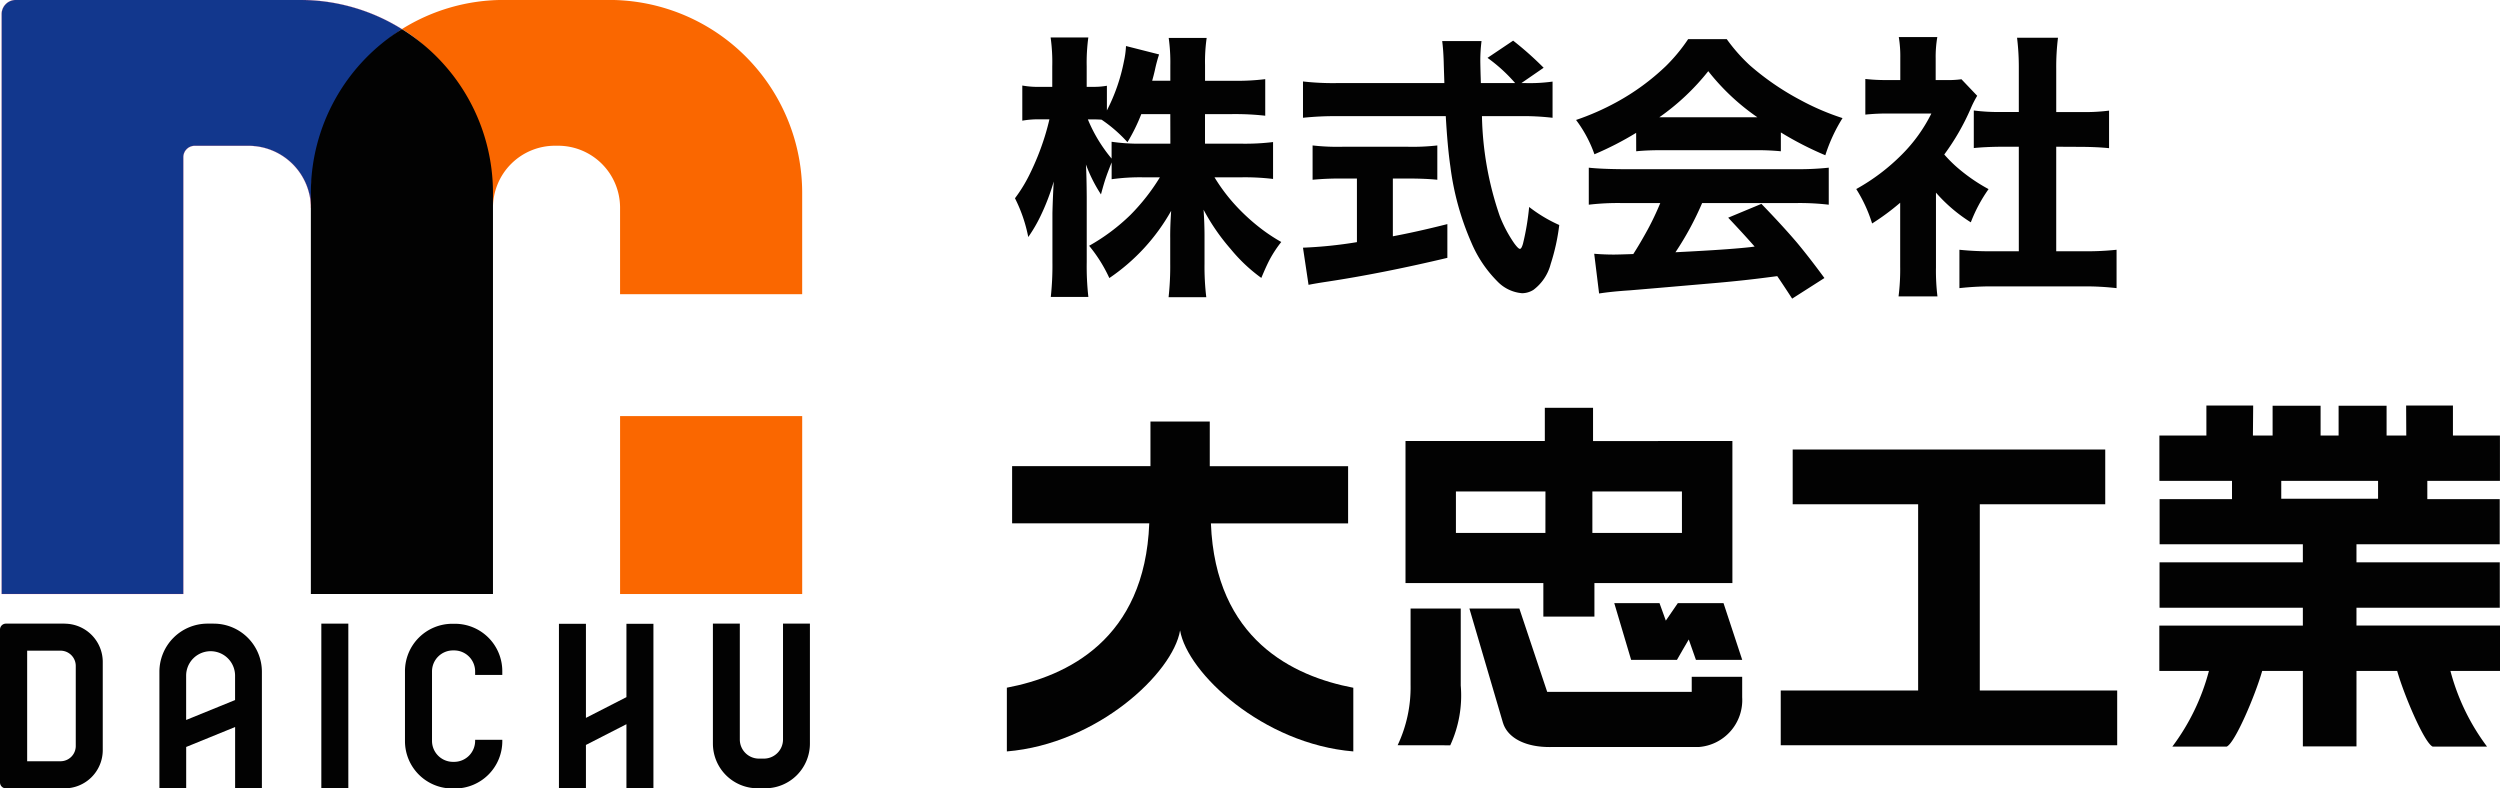
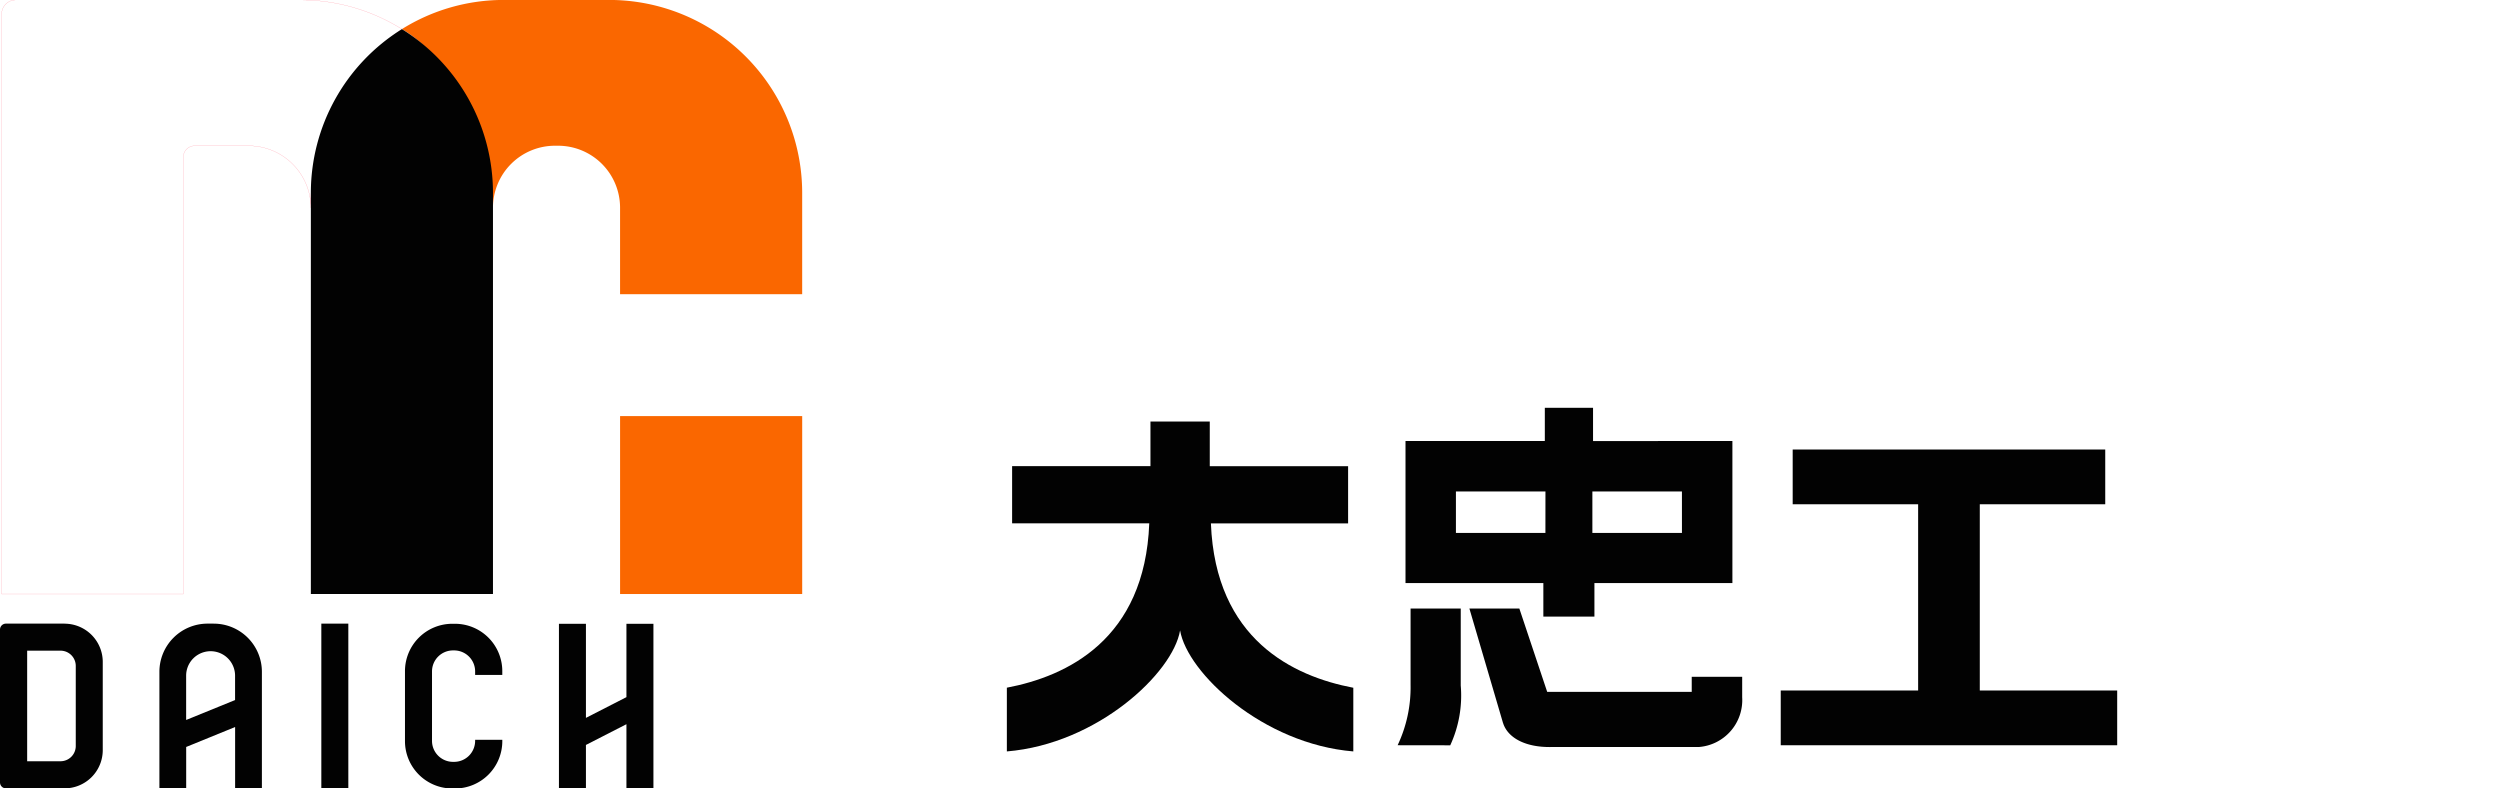
<svg xmlns="http://www.w3.org/2000/svg" width="190.431" height="60.061" viewBox="0 0 190.431 60.061">
  <defs>
    <clipPath id="clip-path">
      <rect id="長方形_1611" data-name="長方形 1611" width="113.736" height="26.342" fill="#020202" />
    </clipPath>
    <clipPath id="clip-path-2">
      <rect id="長方形_97802" data-name="長方形 97802" width="61.694" height="60.061" fill="none" />
    </clipPath>
  </defs>
  <g id="logo_2" data-name="logo 2" transform="translate(10503.313 21710)">
    <g id="グループ_36" data-name="グループ 36" transform="translate(-10426.618 -21679.109)">
      <g id="グループ_6" data-name="グループ 6" transform="translate(0 0)" clip-path="url(#clip-path)">
        <path id="パス_631" data-name="パス 631" d="M15.542,10.031H25.993V5.673H15.456V2.27H10.938v3.4H.4v4.357H10.847C10.51,18.879,4.572,21.677,0,22.545V27.4c6.9-.573,12.648-5.976,13.195-9.218.552,3.242,6.3,8.645,13.195,9.218v-4.85c-4.566-.868-10.5-3.666-10.847-12.514" transform="translate(0 -1.053)" fill="#020202" />
        <path id="パス_632" data-name="パス 632" d="M68.3,37.565,65.74,28.85h3.805L71.667,35.2H82.676V34.049h3.843v1.56A3.582,3.582,0,0,1,83.2,39.4H71.968c-2,.032-3.323-.724-3.666-1.838" transform="translate(-30.508 -13.388)" fill="#020202" />
        <path id="パス_633" data-name="パス 633" d="M55.54,39.263a10.317,10.317,0,0,0,.986-4.593V28.85h3.821v5.863a9.031,9.031,0,0,1-.8,4.556Z" transform="translate(-25.774 -13.388)" fill="#020202" />
-         <path id="パス_634" data-name="パス 634" d="M86.33,28.08h3.446l.482,1.335.916-1.335h3.478l1.426,4.325H92.552l-.547-1.554s-.9,1.538-.9,1.554H87.616Z" transform="translate(-40.063 -13.031)" fill="#020202" />
        <path id="パス_635" data-name="パス 635" d="M77.717,9.855H70.894V6.692h6.822Zm-10.4,0H60.5V6.692H67.32Zm3.628-7V.32H67.272V2.85H56.66V13.67h10.5v2.556H71.05V13.67H81.56V2.85Z" transform="translate(-26.294 -0.149)" fill="#020202" fill-rule="evenodd" />
        <path id="パス_636" data-name="パス 636" d="M125.152,24.606V10.42h9.556V6.25H110.9v4.17h9.556V24.606H109.99v4.17h25.628v-4.17Z" transform="translate(-51.042 -2.9)" fill="#020202" />
-         <path id="パス_637" data-name="パス 637" d="M173.088,5.74h7.374V7.1h-7.374ZM189.75,20.216V16.759H178.817V15.4h10.917V11.941H178.817V10.569h10.912V7.128h-5.515V5.74h5.531V2.283h-3.58V0H182.6l.011,2.283h-1.5V.016h-3.655V2.283h-1.372V.016h-3.655V2.283h-1.5L170.949,0h-3.564V2.283h-3.58V5.74h5.531V7.128h-5.515v3.441h10.912v1.372H163.816V15.4h10.917v1.361H163.8v3.457h3.778a16.652,16.652,0,0,1-2.787,5.761h4.143c.638-.284,2.192-3.955,2.7-5.761h3.1v5.745h4.084V20.216h3.1c.509,1.806,2.063,5.477,2.7,5.761h4.143a16.652,16.652,0,0,1-2.787-5.761Z" transform="translate(-76.014 0)" fill="#020202" fill-rule="evenodd" />
      </g>
    </g>
-     <path id="パス_157999" data-name="パス 157999" d="M-65.164-28.021v2.251h2.819a17.6,17.6,0,0,0,2.365-.124v2.809a18.43,18.43,0,0,0-2.375-.124h-2.086A13.564,13.564,0,0,0-62.7-20.926a15.175,15.175,0,0,0,2.045,1.807,13.4,13.4,0,0,0,1.3.837,8.965,8.965,0,0,0-.868,1.312q-.269.506-.651,1.425a12.356,12.356,0,0,1-2.334-2.2,15.925,15.925,0,0,1-2.065-2.995q.072,1.043.072,1.993v2.107a19.637,19.637,0,0,0,.134,2.561h-2.871a21.257,21.257,0,0,0,.124-2.561v-1.931q-.01-.857.072-2.086a15.1,15.1,0,0,1-4.709,5.122,11.144,11.144,0,0,0-1.539-2.458,15.056,15.056,0,0,0,3.15-2.355A15.682,15.682,0,0,0-68.6-23.208h-1.27a15.693,15.693,0,0,0-2.406.145v-1.281q-.33.837-.4,1.053-.165.454-.413,1.384a11.241,11.241,0,0,1-1.146-2.282q.052.847.062,2.5v4.936a21.023,21.023,0,0,0,.124,2.654h-2.861a22.422,22.422,0,0,0,.124-2.654v-3.738q.031-1.219.1-2.4a16.767,16.767,0,0,1-.991,2.6,11.165,11.165,0,0,1-.95,1.632,11.312,11.312,0,0,0-1.012-2.954,11.22,11.22,0,0,0,1.084-1.756,19.824,19.824,0,0,0,1.188-2.954q.207-.671.351-1.3h-.671a6.852,6.852,0,0,0-1.394.1V-30.2a6.76,6.76,0,0,0,1.394.1h.888v-1.549a13.706,13.706,0,0,0-.124-2.21h2.871a14.459,14.459,0,0,0-.124,2.2V-30.1h.475a5.6,5.6,0,0,0,1.064-.083v1.88a13.943,13.943,0,0,0,1.3-3.749,6.8,6.8,0,0,0,.155-1.157l2.52.64a11.214,11.214,0,0,0-.32,1.2q-.1.434-.207.806h1.384v-1.188a13.619,13.619,0,0,0-.124-2.076h2.892a12.806,12.806,0,0,0-.124,2.065v1.2h2.22a17.047,17.047,0,0,0,2.365-.124V-27.9a20.374,20.374,0,0,0-2.375-.124Zm-2.644,0h-2.21a13.706,13.706,0,0,1-1.053,2.138A10.783,10.783,0,0,0-73.044-27.6q-.372-.021-.62-.021h-.423a11.336,11.336,0,0,0,1.25,2.262q.238.341.558.723v-1.281a14.669,14.669,0,0,0,2.4.145h2.076Zm26.743-2.365h.32A12.756,12.756,0,0,0-38.69-30.5v2.757a19.31,19.31,0,0,0-2.6-.124h-2.778a24.752,24.752,0,0,0,1.353,7.6,10.048,10.048,0,0,0,1.105,2.086q.31.423.434.423t.238-.413a19.666,19.666,0,0,0,.465-2.778,11.051,11.051,0,0,0,2.293,1.374,15.627,15.627,0,0,1-.651,2.964,3.579,3.579,0,0,1-1.312,1.973,1.647,1.647,0,0,1-.867.258,2.944,2.944,0,0,1-1.89-.909,9.307,9.307,0,0,1-1.973-2.943,20.942,20.942,0,0,1-1.6-5.794q-.217-1.477-.351-3.842H-55.1a23.537,23.537,0,0,0-2.6.124V-30.51a20.172,20.172,0,0,0,2.6.124h8.169q-.031-.929-.052-1.673-.031-.909-.114-1.528H-44.1a11.751,11.751,0,0,0-.093,1.518q0,.207.021,1.022l.021.661h2.613a12.056,12.056,0,0,0-2.107-1.921l1.952-1.312a24.9,24.9,0,0,1,2.324,2.065Zm-12.527,7.27h-1.146a22.084,22.084,0,0,0-2.231.093v-2.613a16.878,16.878,0,0,0,2.293.1h4.957a16.713,16.713,0,0,0,2.251-.1v2.613q-.919-.093-2.22-.093h-1.167v4.4q1.869-.351,4.152-.929v2.571q-4.947,1.177-9.181,1.818-.888.134-1.394.238l-.423-2.83a33.066,33.066,0,0,0,4.11-.423Zm21.269-3.48A23.907,23.907,0,0,1-35.5-24.964a9.637,9.637,0,0,0-1.4-2.613,19.393,19.393,0,0,0,3.078-1.353,17.681,17.681,0,0,0,3.759-2.747,12.989,12.989,0,0,0,1.7-2.055h2.943a13.009,13.009,0,0,0,1.766,2,20.188,20.188,0,0,0,3.8,2.613,18.952,18.952,0,0,0,3.253,1.4,12.373,12.373,0,0,0-1.312,2.83A25,25,0,0,1-21.3-26.627v1.435a18.977,18.977,0,0,0-1.952-.083h-7.167q-1.084,0-1.9.083Zm1.766-1.188h7.467a17.059,17.059,0,0,1-3.739-3.511A17.712,17.712,0,0,1-30.557-27.783Zm.072,6.537H-33.4a19.124,19.124,0,0,0-2.53.124v-2.819q.919.1,2.53.114h13.229a22.017,22.017,0,0,0,2.52-.114v2.819a19.161,19.161,0,0,0-2.52-.124h-7.126A23.1,23.1,0,0,1-29.328-17.5l1.177-.062q3.078-.165,4.534-.33l.32-.041q-.775-.888-2.014-2.2l2.53-1.053q1.57,1.621,2.7,2.943.971,1.167,2.1,2.706l-2.458,1.57q-.764-1.177-1.136-1.714l-.558.072q-1.942.258-4.069.444-5.763.5-6.63.568-1.4.093-2.313.238l-.372-3.026q.764.062,1.477.062.361,0,1.5-.041.516-.8,1.095-1.859A21.562,21.562,0,0,0-30.485-21.246Zm21-.8v5.711a16.03,16.03,0,0,0,.114,2.2h-2.964a16.161,16.161,0,0,0,.124-2.272v-4.864a18.162,18.162,0,0,1-2.138,1.58,10.98,10.98,0,0,0-1.208-2.623,15.464,15.464,0,0,0,3.491-2.644,11.873,11.873,0,0,0,2.231-3.109h-3.212a16.319,16.319,0,0,0-1.818.083V-30.7a13.807,13.807,0,0,0,1.663.083h1v-1.673a9.079,9.079,0,0,0-.114-1.6h2.933a8.981,8.981,0,0,0-.124,1.632v1.642h.744a7.963,7.963,0,0,0,1.219-.062l1.2,1.26a7.724,7.724,0,0,0-.485.95,17.836,17.836,0,0,1-2.024,3.522,10.472,10.472,0,0,0,.909.919A13.31,13.31,0,0,0-5.478-22.31,11.431,11.431,0,0,0-6.83-19.78,11.921,11.921,0,0,1-9.485-22.041Zm9.16-3.491v7.962H1.783a21.175,21.175,0,0,0,2.489-.114v2.923a20.86,20.86,0,0,0-2.479-.134H-5.261a22.144,22.144,0,0,0-2.437.134v-2.923a22.227,22.227,0,0,0,2.479.114h2.045v-7.962H-4.517q-1.2.01-2.086.1v-2.861a14.534,14.534,0,0,0,2.086.114h1.343v-3.3a18.587,18.587,0,0,0-.134-2.355H-.19A18.129,18.129,0,0,0-.324-31.48v3.3H1.617A14.273,14.273,0,0,0,3.7-28.289v2.861q-.888-.093-2.086-.1Z" transform="translate(-10346.361 -21673.285)" fill="#020202" />
    <g id="グループ_39" data-name="グループ 39" transform="translate(-10503.313 -21710)">
      <rect id="長方形_97800" data-name="長方形 97800" width="13.872" height="13.553" transform="translate(47.233 31.695)" fill="#fa6700" />
      <g id="グループ_38" data-name="グループ 38">
        <g id="グループ_37" data-name="グループ 37" clip-path="url(#clip-path-2)">
-           <path id="パス_157990" data-name="パス 157990" d="M31.1,2.225A14.631,14.631,0,0,0,23.329,0H1.686a1.08,1.08,0,0,0-1.08,1.08V45.251h13.84V11.975a.865.865,0,0,1,.866-.865h4.1a4.754,4.754,0,0,1,4.754,4.727A15.982,15.982,0,0,1,31.1,2.225" transform="translate(-0.481 -0.004)" fill="#12378d" />
          <path id="パス_157991" data-name="パス 157991" d="M31.1,2.225A14.631,14.631,0,0,0,23.329,0H1.686a1.08,1.08,0,0,0-1.08,1.08V45.251h13.84V11.975a.865.865,0,0,1,.866-.865h4.1a4.754,4.754,0,0,1,4.754,4.727A15.982,15.982,0,0,1,31.1,2.225Z" transform="translate(-0.481 -0.004)" fill="none" stroke="#ff3e5a" stroke-miterlimit="10" stroke-width="0.01" />
          <path id="パス_157992" data-name="パス 157992" d="M164.664,0h-8.02a14.631,14.631,0,0,0-7.767,2.22c4.11,2.454,6.815,8.436,6.936,13.606a4.721,4.721,0,0,1,4.721-4.721h.239a4.721,4.721,0,0,1,4.721,4.721v6.589h13.872V14.708A14.7,14.7,0,0,0,164.664,0" transform="translate(-118.262 -0.004)" fill="#fa6700" />
          <path id="パス_157993" data-name="パス 157993" d="M122.084,10.8a14.691,14.691,0,0,0-6.936,12.483V53.828H129.02V23.285A14.691,14.691,0,0,0,122.084,10.8" transform="translate(-91.469 -8.581)" fill="#020202" />
          <path id="パス_157994" data-name="パス 157994" d="M4.913,231.005H.452a.453.453,0,0,0-.452.452V243.1a.453.453,0,0,0,.452.453H4.914a2.913,2.913,0,0,0,2.913-2.913v-6.717a2.914,2.914,0,0,0-2.914-2.914m.858,9.318a1.161,1.161,0,0,1-1.161,1.161H2.069v-8.423H4.61a1.161,1.161,0,0,1,1.161,1.161Z" transform="translate(0 -183.502)" fill="#020202" />
          <rect id="長方形_97801" data-name="長方形 97801" width="2.056" height="12.544" transform="translate(24.477 47.503)" fill="#020202" />
          <path id="パス_157995" data-name="パス 157995" d="M212.2,231.073v5.586l-3.085,1.58v-7.166h-2.056v12.544h2.056V240.3l3.085-1.58v4.9h2.056V231.073Z" transform="translate(-164.483 -183.556)" fill="#020202" />
          <path id="パス_157996" data-name="パス 157996" d="M155.344,239.988a1.6,1.6,0,0,1-1.6,1.6h-.085a1.6,1.6,0,0,1-1.6-1.6V234.7a1.6,1.6,0,0,1,1.6-1.6h.085a1.6,1.6,0,0,1,1.6,1.6v.269h2.069v-.291a3.607,3.607,0,0,0-3.607-3.607h-.2A3.607,3.607,0,0,0,150,234.68v5.33a3.607,3.607,0,0,0,3.607,3.607h.2a3.607,3.607,0,0,0,3.607-3.607v-.1h-2.069Z" transform="translate(-119.152 -183.556)" fill="#020202" />
-           <path id="パス_157997" data-name="パス 157997" d="M269.418,231.005v8.826a1.456,1.456,0,0,1-1.456,1.456h-.379a1.455,1.455,0,0,1-1.455-1.455v-8.827h-2.05v9.138a3.405,3.405,0,0,0,3.405,3.405h.579a3.405,3.405,0,0,0,3.405-3.405v-9.138Z" transform="translate(-209.774 -183.502)" fill="#020202" />
          <path id="パス_157998" data-name="パス 157998" d="M63.182,231.005h-.466a3.67,3.67,0,0,0-3.67,3.67v8.873h2.04V240.4l3.727-1.52v4.669h2.04v-8.873a3.67,3.67,0,0,0-3.67-3.67m-2.1,7.338v-3.417a1.864,1.864,0,0,1,3.727,0v1.9Z" transform="translate(-46.904 -183.502)" fill="#020202" />
        </g>
      </g>
    </g>
  </g>
</svg>